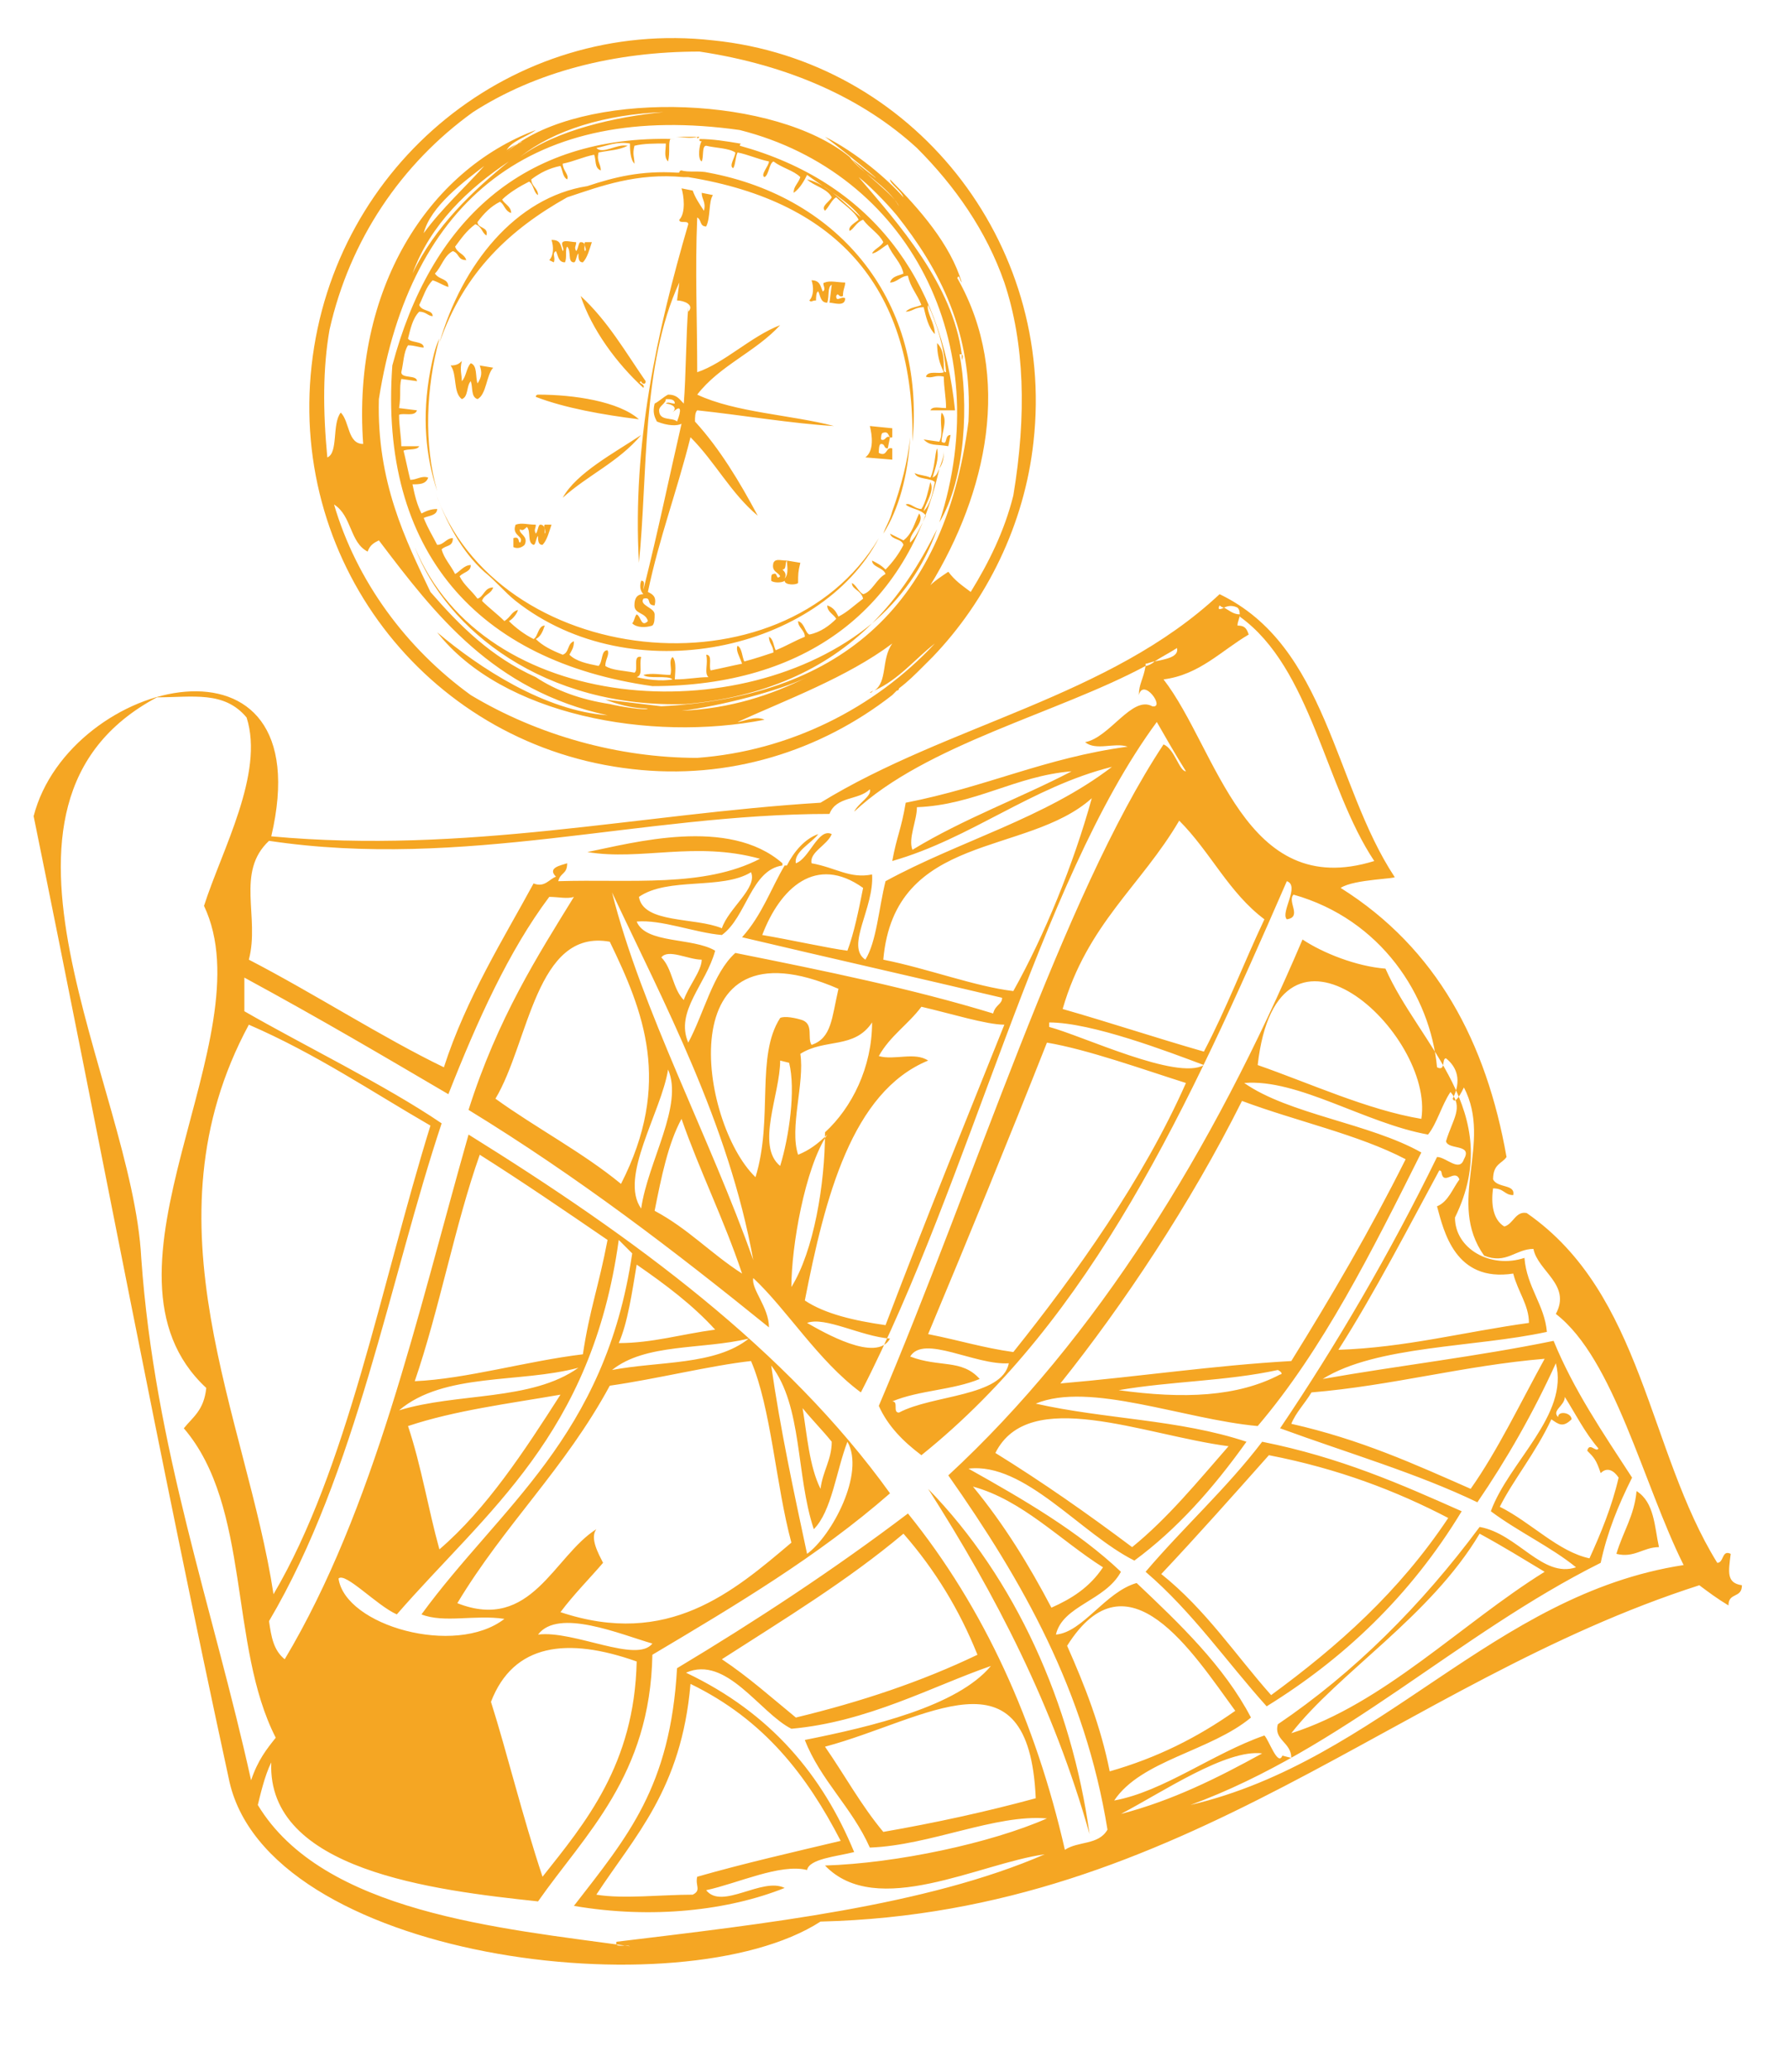
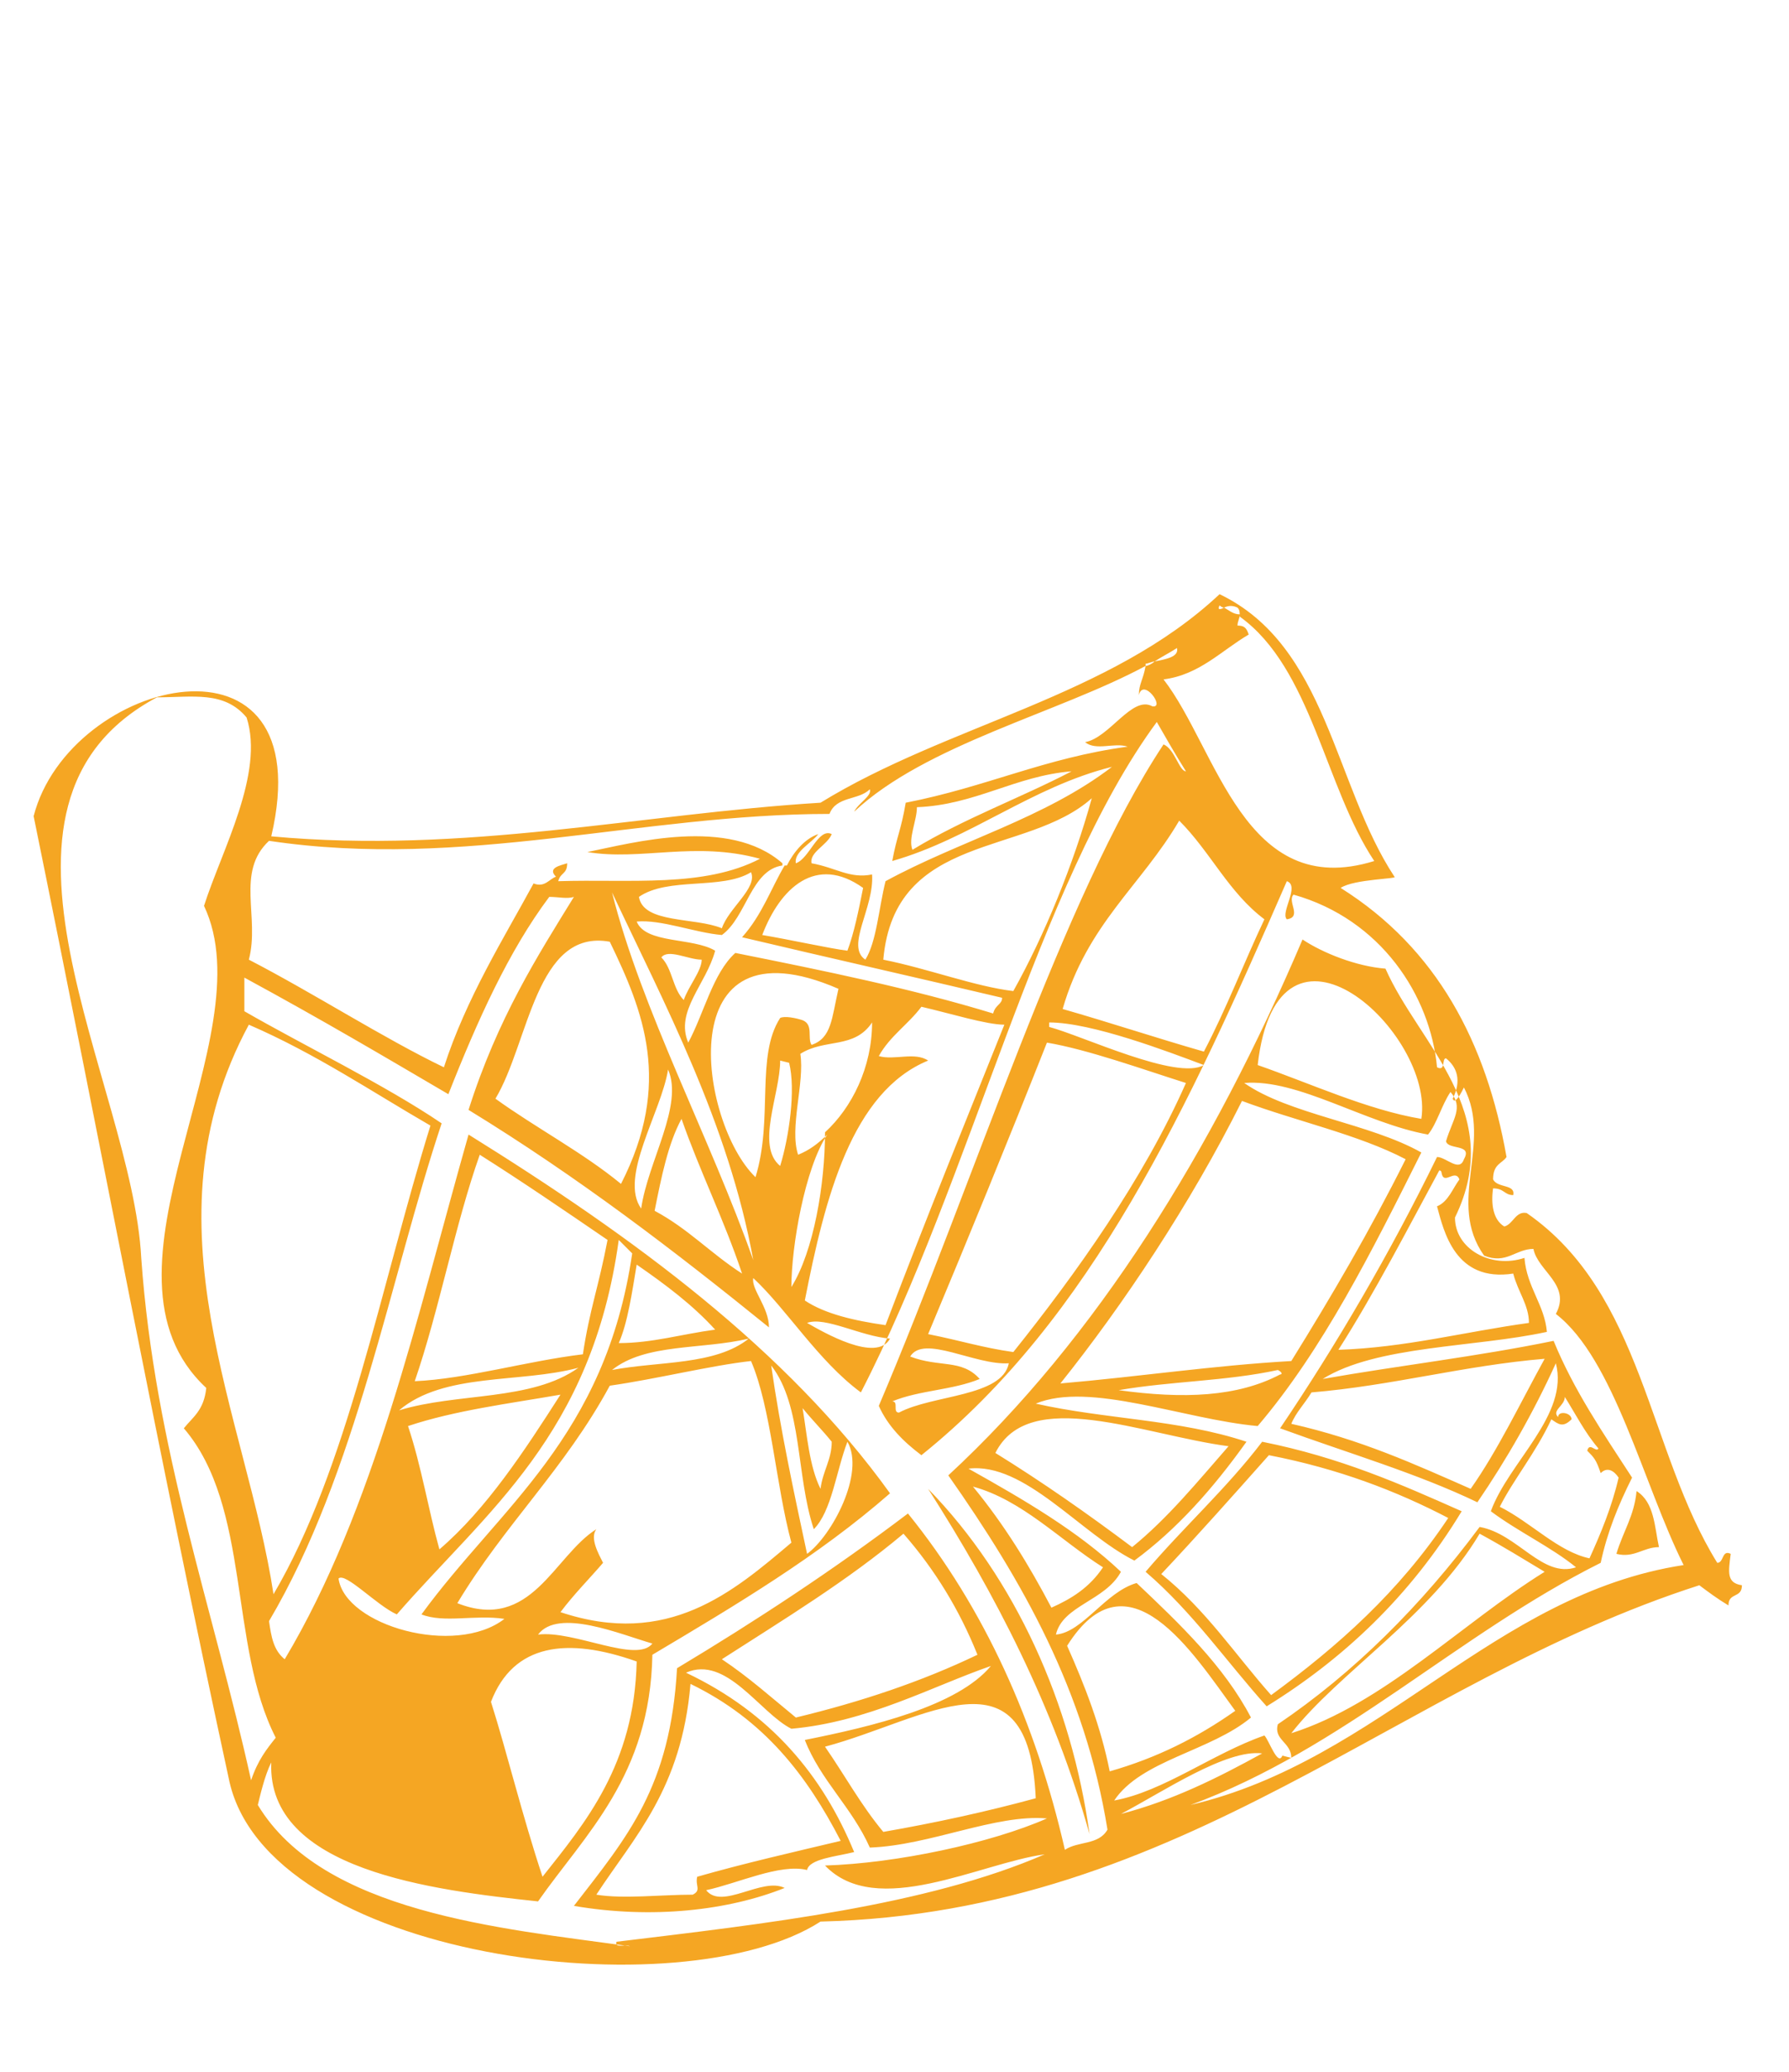
<svg xmlns="http://www.w3.org/2000/svg" version="1.1" id="Layer_1" x="0px" y="0px" viewBox="0 0 79.8 92.4" style="enable-background:new 0 0 79.8 92.4;" xml:space="preserve">
  <style type="text/css">
	.st0{fill-rule:evenodd;clip-rule:evenodd;fill:#F5A623;}
</style>
  <path class="st0" d="M65.2,67.4c-2.7-1.2-5.4-2.4-8.9-3.1c-1.6,2.1-3.5,3.8-5.2,5.8c2.1,1.8,3.6,4,5.4,6  C59.9,74,62.9,71.2,65.2,67.4z M56.6,64.9c3.1,0.6,5.7,1.6,8,2.8c-2.2,3.3-4.9,5.7-7.9,7.9c-1.6-1.8-2.9-3.8-4.9-5.4  C53.4,68.5,55,66.7,56.6,64.9z M48.6,81.8c-0.8-5.8-3.3-11.4-7.2-15.4C44.4,71.1,47,76.1,48.6,81.8z M77.7,70.7  c-0.7-0.1-0.6-0.6-0.5-1.4c-0.4-0.2-0.3,0.4-0.6,0.4c-3.1-5-3.3-12-8.5-15.6c-0.5-0.1-0.6,0.5-1,0.6c-0.5-0.3-0.6-1-0.5-1.7  c0.5,0,0.5,0.3,0.9,0.3c0.1-0.5-0.7-0.3-0.9-0.7c0-0.7,0.4-0.7,0.6-1c-0.9-5.1-3.1-9.3-7.4-12c0.6-0.4,2.6-0.4,2.4-0.5  c-2.7-4.1-3-10.3-7.8-12.6c-4.9,4.6-12.1,5.8-17.8,9.3c-8.1,0.5-15.8,2.3-24.5,1.5c2.3-9.8-9-7.1-10.6-0.9c3,14.7,5.6,28.6,8.7,42.9  c1.6,8.1,20.2,10.4,26.4,6.4C52.9,85.3,62.4,75,75.8,70.7c0.4,0.3,0.8,0.6,1.3,0.9C77.1,71,77.7,71.3,77.7,70.7z M54.6,27.1  c0.2-0.1,0.4-0.1,0.6,0c0.1,0.1,0.1,0.2,0.1,0.4c3.2,2.3,3.8,7.6,6,10.9c-5.8,1.8-7-5-9.4-8.1c1.6-0.2,2.6-1.3,3.8-2  c-0.1-0.3-0.2-0.4-0.5-0.4c0-0.2,0.1-0.3,0.1-0.5C55,27.4,54.8,27.2,54.6,27.1c-0.2,0.1-0.3,0.1-0.2-0.1  C54.4,27,54.5,27.1,54.6,27.1z M40.6,60.5c0.6-1,2.9,0.4,4.4,0.3c-0.3,1.5-3.4,1.4-4.9,2.2c-0.3,0,0-0.5-0.3-0.5  c1.2-0.5,2.7-0.5,3.9-1C42.9,60.6,41.9,61,40.6,60.5z M41.4,59.5c1.8-4.3,3.6-8.7,5.3-13c1.8,0.3,4.3,1.2,6.2,1.8  c-1.9,4.3-4.9,8.5-7.7,12C43.8,60.1,42.9,59.8,41.4,59.5z M46.8,45.8l0-0.2c1.9,0,5.3,1.3,6.9,1.9C52.5,48.2,48.3,46.2,46.8,45.8z   M53.7,46.9c-2.1-0.6-4.2-1.3-6.3-1.9c1.1-3.8,3.5-5.5,5.2-8.4c1.4,1.4,2.2,3.2,3.8,4.4C55.5,42.9,54.7,45,53.7,46.9z M12,37.5  c8.7,1.3,16.6-1.2,25-1.2c0.3-0.8,1.3-0.6,1.8-1.1c0.1,0.3-0.5,0.6-0.7,1c3.2-3,9.1-4.4,13-6.5c0,0,0-0.1,0-0.1  c0.1,0,0.3-0.1,0.4-0.1c0.3-0.2,0.7-0.4,1-0.6c0.1,0.4-0.5,0.5-1,0.6c-0.1,0.1-0.3,0.2-0.4,0.2c-0.1,0.6-0.3,0.8-0.3,1.3  c0.2-0.8,1.2,0.6,0.6,0.5c-0.9-0.5-1.9,1.4-3,1.6c0.5,0.4,1.3,0,1.9,0.2c-3.7,0.5-6.3,1.8-9.9,2.5c-0.2,1.2-0.4,1.5-0.6,2.6  c3.5-1,6.2-3.3,9.8-4.2c-3,2.3-6.8,3.3-10.1,5.1c-0.3,1.2-0.4,2.7-0.9,3.5c-0.9-0.6,0.4-2.3,0.3-3.8c-1,0.2-1.6-0.3-2.7-0.5  c-0.1-0.5,0.7-0.8,0.9-1.3c-0.6-0.3-1,1.1-1.6,1.3c-0.1-0.5,0.7-0.9,1-1.3c-0.6,0.2-1.1,0.8-1.4,1.4c0,0,0,0,0,0c0,0-0.1,0-0.1,0  c-0.6,1-1,2.2-1.9,3.2c3.8,0.9,7.8,1.8,11.6,2.7c0,0.3-0.3,0.3-0.4,0.7c-3.6-1.1-7.5-1.9-11.5-2.7c-1,0.9-1.4,2.7-2.1,4  c-0.6-1.4,0.8-2.6,1.2-4.1c-1-0.6-3.1-0.3-3.5-1.3c1.1-0.1,2.6,0.5,3.8,0.6c1.1-0.8,1.3-2.9,2.7-3.1c0,0,0,0,0-0.1  c-2.4-2.1-6.7-0.9-8.7-0.5c2.4,0.4,4.8-0.5,7.7,0.3c-2.5,1.3-5.8,0.9-9,1c0.1-0.4,0.4-0.3,0.4-0.8c-0.3,0.1-0.9,0.2-0.5,0.6  c-0.3,0.1-0.5,0.5-1,0.3c-1.3,2.4-3,5.1-4,8.2c-2.7-1.3-5.8-3.3-8.7-4.8C11.6,40.9,10.5,38.9,12,37.5z M40.9,36  c2.6-0.1,4.4-1.4,6.9-1.6c-2.3,1.2-4.8,2.1-7.1,3.5C40.5,37.4,40.9,36.6,40.9,36z M39.5,59.1c-1.4-0.2-2.7-0.5-3.6-1.1  c0.9-4.6,2.1-9.3,5.5-10.7c-0.6-0.4-1.5,0-2.2-0.2c0.5-0.9,1.3-1.4,1.9-2.2c1.3,0.3,2.9,0.8,3.7,0.8C43.2,49.7,41.4,54.1,39.5,59.1z   M39.7,59.7c-0.6,1.1-3-0.3-3.7-0.7C36.8,58.7,38.4,59.6,39.7,59.7z M35.3,57.4c0-1.8,0.6-5.3,1.6-6.8c-0.4,0.4-0.8,0.7-1.3,0.9  c-0.4-1.2,0.3-3.2,0.1-4.5c1.1-0.7,2.4-0.2,3.2-1.4c0,2-0.9,3.8-2.1,4.9C36.8,52.8,36.3,55.8,35.3,57.4z M27.3,39.8  c2.3,4.9,5.2,10.3,6.3,16.4C31.7,50.8,28.6,45,27.3,39.8z M33.1,56.8c-1.4-0.9-2.4-2-3.9-2.8c0.3-1.5,0.6-3,1.2-4.1  C31.2,52.2,32.3,54.4,33.1,56.8z M28.6,53.9c-1-1.4,0.9-4.3,1.2-6.2C30.5,49.3,28.9,51.8,28.6,53.9z M27.7,52.8  c-1.7-1.4-3.8-2.5-5.6-3.8c1.5-2.5,1.8-7.6,5.1-7C28.7,45.1,30,48.3,27.7,52.8z M28.5,40c1.3-0.9,3.7-0.3,5-1.1  c0.3,0.7-1,1.6-1.3,2.5C31,40.9,28.7,41.2,28.5,40z M29.5,42.7c0.3-0.4,1.2,0.1,1.8,0.1c0,0.5-0.6,1.2-0.8,1.8  C30,44.1,30,43.2,29.5,42.7z M34.8,47.3l0.4,0.1c0.3,1.2,0,3.3-0.4,4.6C33.7,51.1,34.8,48.8,34.8,47.3z M35.8,45.5  c-0.3-0.1-0.8-0.2-1-0.1c-1.1,1.7-0.3,4.5-1.1,7.1c-2.5-2.4-3.9-11.7,3.7-8.4c-0.3,1.3-0.3,2.2-1.2,2.5C36,46.3,36.3,45.7,35.8,45.5  z M48.7,35.6c-0.8,2.9-2.1,6.1-3.5,8.6c-1.7-0.2-3.8-1-5.8-1.4C39.9,37.1,45.8,38.2,48.7,35.6z M37.8,42.4c-0.8-0.1-2.6-0.5-3.8-0.7  c0.8-2.1,2.4-3.6,4.5-2.1C38.3,40.6,38.1,41.6,37.8,42.4z M11.2,79.4c-1.7-7.7-4.3-14.8-4.9-23.3C5.9,48.3-2,35.9,7,31.1  c1.6,0,3-0.3,4,0.9c0.8,2.5-1.1,5.9-1.9,8.4c2.8,5.9-5.5,16.3,0.1,21.5c-0.1,1-0.6,1.3-1,1.8c3,3.5,2,9.7,4.1,13.8  C11.9,78,11.5,78.5,11.2,79.4z M11.1,45.7c3,1.3,5.5,3,8.1,4.5c-2.2,7.1-3.7,15.3-7,20.9C11,63.2,6.3,54.6,11.1,45.7z M55.8,76.6  c-1.2-2.3-3.2-4.2-5.1-6c-1.4,0.4-2.4,2.2-3.6,2.3c0.3-1.3,2.2-1.5,2.9-2.8c-1.9-1.8-4.3-3.2-6.8-4.6c2.5-0.3,5,2.9,7.4,4.1  c1.9-1.4,3.5-3.2,5-5.3c-3-1-6.3-1-9.4-1.7c2.4-1,6.6,0.7,9.9,1c2.9-3.4,5.1-7.8,7.3-12.2c-2.3-1.3-5.9-1.7-7.9-3.1  c2.4-0.2,5.4,1.8,8.2,2.3c0.4-0.5,0.6-1.3,1-1.9c0.6,0.7,0.1,1.2-0.2,2.2c0.1,0.4,1.2,0.1,0.8,0.8c-0.2,0.6-0.8-0.1-1.2-0.1  c-2.1,4.3-4.5,8.4-7,12.1c3,1.1,6.1,2,8.8,3.3c1.3-1.9,2.5-4,3.5-6.2c0.6,2.3-2.1,4.4-2.9,6.6c1.2,0.9,2.7,1.6,3.8,2.5  c-1.5,0.5-2.6-1.5-4.3-1.8c-2.6,3.5-5.6,6.5-9,8.8c-0.2,0.7,0.6,0.8,0.6,1.5l-0.4-0.1c-0.2,0.5-0.6-0.7-0.8-0.9  c-2.3,0.8-4.5,2.5-6.7,2.9C50.9,78.5,54,78.1,55.8,76.6z M49.5,79c-0.4-2-1.1-3.8-1.9-5.6c2.7-4.3,5.6,0.3,7.5,2.9  C53.4,77.5,51.6,78.4,49.5,79z M46.9,71.7c-1-1.9-2.1-3.7-3.5-5.4c2.2,0.6,3.9,2.4,5.8,3.6C48.6,70.8,47.8,71.3,46.9,71.7z   M44.4,64.8c1.5-3,6.6-0.8,10.4-0.3c-1.4,1.6-2.7,3.2-4.3,4.5C48.5,67.5,46.5,66.1,44.4,64.8z M47.3,61.7c2.8-3.5,5.8-8,8.1-12.6  c2.4,0.9,5.2,1.5,7.3,2.6c-1.6,3.2-3.3,6.1-5.1,9C54.1,60.9,50.8,61.4,47.3,61.7z M57.1,61.3c-1.9,1-4.3,1.1-7.2,0.7  c2.3-0.4,4.8-0.4,7.1-0.9C57.2,61.2,57.2,61.3,57.1,61.3z M63.4,49.9c-2.4-0.4-5-1.6-7.3-2.4C57,39.6,64,46.1,63.4,49.9z M67.5,56.8  c0.2,0.8,0.7,1.4,0.7,2.2c-2.9,0.4-5.5,1.1-8.5,1.2c1.6-2.5,3.2-5.6,4.5-8c0.1,0,0.1,0.1,0.1,0.1c0.1,0.6,0.6-0.2,0.8,0.3  c-0.3,0.4-0.5,1-1,1.2C64.4,54.9,64.9,57.2,67.5,56.8z M58.5,62.1c3.6-0.3,6.8-1.2,10.4-1.5c-1.1,2-2.1,4.1-3.3,5.8  c-2.5-1.1-4.9-2.2-8-2.9C57.8,63,58.2,62.6,58.5,62.1z M69.5,63.2c-0.3-0.3,0.3-0.5,0.3-0.9c0.5,0.8,0.9,1.6,1.5,2.3  c-0.1,0.2-0.4-0.3-0.5,0.1c0.3,0.3,0.4,0.4,0.6,1c0.3-0.3,0.6-0.1,0.8,0.2c-0.3,1.3-0.8,2.5-1.3,3.6c-1.4-0.3-2.6-1.6-4-2.3  c0.6-1.2,1.6-2.4,2.3-3.9c0.3,0.2,0.5,0.4,0.9,0C70.1,63,69.5,62.9,69.5,63.2z M68.9,70.1c-3.7,2.3-7.2,5.9-11.3,7.2  c2.1-2.7,6.2-5.2,8.4-8.9C67.1,69,67.9,69.5,68.9,70.1z M56.3,78.2c-2,1.1-4,2.1-6.3,2.7C51.9,79.9,54.7,78,56.3,78.2z M53.1,80.5  C59.9,78,65,72.9,71.4,69.7c0.3-1.4,0.8-2.6,1.4-3.8c-1.3-2-2.6-3.9-3.5-6.1c-3.4,0.7-6.9,1.1-10.3,1.7c2.4-1.5,6.8-1.4,10-2.1  c-0.1-1.2-0.9-2-1-3.3c-1.5,0.5-3.1-0.4-3.1-1.8c2.3-4.7-1.6-7.7-3.1-11.1c-1.3-0.1-2.8-0.7-3.7-1.3c-4,9.4-9.2,17.8-15.8,23.9  c3.3,4.7,6.1,9.6,7.1,15.8c-0.4,0.7-1.3,0.5-1.9,0.9c-1.3-5.7-3.6-10.8-7-15c-3.3,2.5-6.8,4.8-10.3,6.9c-0.3,5.3-2.2,7.5-4.6,10.6  c3.5,0.6,6.9,0.2,9.4-0.8c-1-0.5-2.8,1-3.5,0.1c1.4-0.3,3.3-1.2,4.5-0.9c0.1-0.5,1.3-0.6,2.1-0.8c-1.4-3.4-3.7-6.2-7.5-8  c1.8-0.8,3.3,1.8,4.7,2.5c3.4-0.3,6.3-1.9,8.9-2.8c-1.5,1.8-5.3,2.7-8.3,3.3c0.7,1.8,2.1,3,2.9,4.8c2.7-0.1,5.6-1.5,7.9-1.3  c-2.5,1.1-6.7,2-9.9,2.1c2.3,2.4,6.9-0.1,9.8-0.5c-5.3,2.3-12.5,3.1-19.1,3.9c-0.1,0.3,0.4,0.1,0.6,0.2c-5.8-0.8-13.7-1.5-16.6-6.3  c0.1-0.4,0.3-1.3,0.6-1.9c-0.2,4.8,7.2,5.7,11.9,6.2c2.1-3,5-5.6,5.1-11c3.7-2.2,7.4-4.4,10.6-7.2c-4.6-6.4-11.4-11.4-18.8-16  c-2.3,8.1-4.2,16.7-8.2,23.4c-0.5-0.4-0.6-1-0.7-1.7c3.9-6.6,5.4-15.3,7.7-22.2c-2.5-1.7-6.2-3.5-8.8-5c0-0.5,0-0.8,0-1.5  c3.5,1.9,6.2,3.5,9.1,5.2c1.3-3.3,2.7-6.4,4.5-8.8c0.4,0,0.8,0.1,1.1,0c-1.6,2.6-3.4,5.4-4.7,9.5c4.9,3,9.2,6.3,13.4,9.7  c0-0.9-0.8-1.7-0.7-2.2c1.5,1.4,2.9,3.7,4.8,5.1c4.9-9.5,7.9-22.7,13.2-29.9c0.4,0.7,0.8,1.4,1.3,2.2c-0.3,0-0.5-1-1-1.2  c-4.5,6.8-8.4,19.4-12.7,29.5c0.4,0.9,1.1,1.6,1.9,2.2c7.6-6.1,11.9-15.5,16.3-25.6c0.6,0.2-0.3,1.4,0,1.7c0.7-0.1,0-0.8,0.3-1.1  c3.9,1.1,6.1,4.5,6.4,7.7c0.4,0.2,0.2-0.4,0.4-0.4c0.5,0.4,0.7,1,0.3,1.8c0.1,0.3,0.4-0.3,0.5-0.5c1.3,2.5-0.8,5.1,0.9,7.5  c1,0.4,1.4-0.3,2.2-0.3c0.2,1,1.7,1.6,1,2.9c2.6,2,3.9,7.6,5.7,11.2C66.6,71.1,61.6,78.5,53.1,80.5z M46.2,80.2  c-2.2,0.6-4.5,1.1-6.8,1.5c-1-1.2-1.7-2.5-2.6-3.8C41.3,76.7,45.9,73.3,46.2,80.2z M43.6,73.8c-2.5,1.2-5.2,2.1-8.1,2.8  c-1.1-0.9-2.1-1.8-3.3-2.6c2.8-1.8,5.6-3.5,8.1-5.6C41.7,70,42.8,71.8,43.6,73.8z M30.8,75.1c3.3,1.6,5.2,4.1,6.7,7  c-2.1,0.5-4.3,1-6.4,1.6c-0.1,0.4,0.2,0.6-0.2,0.8c-1.4,0-3.1,0.2-4.3,0C28.3,81.9,30.4,79.8,30.8,75.1z M26,60.4  c-2.5,0.3-5.2,1.1-7.5,1.2c1.1-3.2,1.8-7,2.9-10.1c1.9,1.2,3.8,2.5,5.7,3.8C26.7,57.4,26.3,58.4,26,60.4z M25.8,61  c-2.1,1.5-5.4,1.1-8,1.9C19.8,61.2,23.2,61.7,25.8,61z M25,62.2c-1.6,2.5-3.3,5.1-5.4,6.9c-0.5-1.8-0.8-3.7-1.4-5.5  C20.3,62.9,22.7,62.6,25,62.2z M17.7,72c4-4.6,8.7-8,9.9-16.7c0.2,0.2,0.4,0.4,0.6,0.6C27,64.1,22.3,67.2,18.8,72  c1,0.4,2.4,0,3.7,0.2c-2.2,1.7-7.1,0.3-7.4-1.8C15.4,70.1,16.8,71.6,17.7,72z M28.4,56.4c1.3,0.9,2.5,1.8,3.5,2.9  c-1.5,0.2-2.8,0.6-4.3,0.6C28,59,28.2,57.6,28.4,56.4z M33.4,59.7c-1.5,1.2-4,1-6.1,1.4C28.8,59.9,31.3,60.2,33.4,59.7z M33.5,60.7  c0.9,2.1,1.1,5.5,1.8,8.1c-2.6,2.2-5.5,4.7-10.3,3.1c0.6-0.8,1.3-1.5,1.9-2.2c-0.2-0.4-0.6-1.1-0.3-1.5c-1.9,1.2-2.9,4.6-6.2,3.3  c2.1-3.5,4.8-6,6.8-9.7C29.3,61.5,31.7,60.9,33.5,60.7z M36.6,66.4c-0.5-1-0.6-2.4-0.8-3.6c0.4,0.5,0.9,1,1.3,1.5  C37.1,65.1,36.7,65.6,36.6,66.4z M36.3,68.2c0.8-0.8,1-2.6,1.5-3.9c0.8,1.4-0.7,4.2-1.8,5c-0.6-2.8-1.2-5.6-1.6-8.4  C35.8,62.7,35.5,65.8,36.3,68.2z M24,72.9c0.9-1.2,3.7,0,5.1,0.4C28.4,74.2,25.6,72.7,24,72.9z M24.2,83.7c-0.9-2.7-1.6-5.6-2.3-7.8  c1-2.6,3.4-2.9,6.5-1.8C28.3,78.7,26.1,81.3,24.2,83.7z M36.9,50.6C36.9,50.6,37,50.6,36.9,50.6C37,50.6,37,50.6,36.9,50.6  C37,50.6,36.9,50.6,36.9,50.6z M72.1,69.3c0.8,0.2,1.2-0.3,1.9-0.3c-0.2-0.9-0.2-2-1-2.5C72.9,67.6,72.4,68.3,72.1,69.3z" />
-   <path class="st0" d="M31.6,7.7c-0.4-0.1-0.9,0-1.2-0.1c0,0-0.1,0-0.1,0.1l-0.1,0c-1.6-0.1-2.8,0.2-4,0.6c-3.2,0.5-5.6,3.5-6.6,7  c1.1-3.2,3.2-5.1,5.7-6.5c1.5-0.5,3.1-1.1,5.2-0.9l0.1,0c0,0,0,0,0.1,0c6.8,1.1,10.1,5.1,10,11.8C41.3,13.5,37.5,8.8,31.6,7.7z   M21.6,25.5c0.5,0.4,0.9,0.9,1.4,1.3c5.2,4.1,13.6,2.2,16.2-2.8c-4.3,7.2-17.1,5.8-19.8-2.1C19.9,23.3,20.6,24.6,21.6,25.5z   M40.6,19.5C40.6,19.5,40.6,19.5,40.6,19.5c-0.1,1-0.4,2.2-0.8,3.3c-0.1,0.4-0.3,0.7-0.4,1C40.1,22.7,40.5,21.2,40.6,19.5z   M19.5,21.9c-0.6-2.1-0.5-4.6,0.1-6.8c-0.2,0.4-0.3,0.9-0.4,1.4C18.8,18.6,19,20.4,19.5,21.9z M24.7,11.7c0.1-0.2-0.1-0.4,0.1-0.5  c0.1,0.2,0.1,0.5,0.4,0.5c0.1-0.2,0-0.6,0.1-0.7c0.2,0.2,0,0.7,0.3,0.7c0.1,0,0.1-0.3,0.2-0.4c0,0.2,0,0.4,0.2,0.4  c0.2-0.2,0.3-0.6,0.4-0.9l-0.3,0c-0.1,0.1,0.1,0.3,0,0.4c-0.1-0.1,0.1-0.4-0.2-0.4c-0.1,0-0.1,0.3-0.2,0.4c-0.1-0.2,0-0.2,0-0.4  c-0.2,0-0.5-0.1-0.6,0c-0.1,0.1,0.1,0.3,0,0.4c-0.1-0.3-0.1-0.5-0.5-0.5c0.1,0.3,0.1,0.7-0.1,0.9L24.7,11.7z M42,19.7  c0-0.4,0.3-1,0-1.3c-0.1,0.5,0.1,0.9-0.1,1.3l-0.7-0.1c0.3,0.3,0.5,0.2,1.1,0.3l0.1-0.5C42.1,19.4,42.3,19.9,42,19.7z M20.1,16.3  c0.3,0.4,0.1,1.2,0.5,1.5c0.3-0.1,0.2-0.6,0.4-0.8c0.1,0.3,0,0.7,0.3,0.8c0.4-0.2,0.4-1.1,0.7-1.4l-0.6-0.1c0.1,0.3,0.1,0.5-0.1,0.8  c-0.1-0.3,0-0.8-0.3-0.9c-0.2,0.2-0.2,0.6-0.4,0.8c0-0.3-0.1-0.5,0-0.9C20.5,16.2,20.4,16.3,20.1,16.3z M39.8,20.5l0-0.5  c-0.3-0.1-0.2,0.4-0.6,0.2c0-0.1,0-0.4,0.1-0.4c0.2,0,0.1,0.2,0.3,0.2l0.1-0.5c-0.2-0.1-0.2,0.2-0.4,0.1c0-0.1,0-0.3,0.1-0.3  c0.3-0.1,0.2,0.3,0.4,0.2l0-0.4l-1-0.1c0.1,0.4,0.2,1.1-0.2,1.4L39.8,20.5z M28.6,19.4c-1.2,0.8-2.9,1.7-3.5,2.8  C26.2,21.2,27.6,20.6,28.6,19.4z M23.5,23.5c0.2,0.2,0,0.7,0.3,0.8c0.1,0,0.1-0.3,0.2-0.4c0,0.2,0,0.4,0.2,0.4  c0.2-0.2,0.3-0.6,0.4-0.9l-0.3,0c-0.1,0.1,0.1,0.3,0,0.4c0-0.2,0-0.4-0.2-0.4c-0.1,0-0.1,0.3-0.2,0.4c-0.1-0.2,0-0.2,0-0.4  c-0.4,0-0.6-0.1-0.9,0c-0.2,0.5,0.4,0.5,0.2,0.8c-0.1,0,0-0.3-0.3-0.2c0,0.1,0,0.3,0,0.4c0.2,0.1,0.4,0,0.5-0.1  c0.2-0.4-0.3-0.5-0.2-0.7C23.3,23.7,23.4,23.6,23.5,23.5z M42.9,15.8c0,0.1,0,0.2,0,0.3C42.9,16,43,15.9,42.9,15.8z M41.8,23.6  c-0.8,1.6-1.7,3-2.9,4.2C40.2,26.7,41.2,25.3,41.8,23.6z M18.5,24.4c1.4,3.7,5.8,7.2,12.1,7c3.4-0.3,6.2-1.5,8.3-3.6  C33.1,32.6,21.6,31.9,18.5,24.4z M30.1,6.1c0.3,0,0.7,0.1,1,0C30.7,6.1,30.4,6.1,30.1,6.1z M31.2,6.1c0,0-0.1,0-0.1,0  C31.1,6.2,31.1,6.2,31.2,6.1C31.2,6.2,31.2,6.2,31.2,6.1z M31.3,6.3c-0.1,0.1-0.2,0.8,0,0.9c0.1-0.2,0-0.7,0.2-0.7  c0.4,0.1,1,0.1,1.3,0.3c0,0.2-0.3,0.6-0.1,0.7c0.1-0.1,0.1-0.5,0.2-0.7c0.5,0.1,0.9,0.3,1.4,0.4c0,0.2-0.4,0.6-0.2,0.7  c0.2-0.1,0.2-0.6,0.4-0.7c0.4,0.3,0.9,0.4,1.2,0.7c-0.1,0.3-0.3,0.4-0.3,0.7C35.7,8.4,35.9,8,36,7.8c0.8,0.6,1.9,1.2,2.4,1.9  C37.7,9.1,36.9,8.2,36,8c0.3,0.3,0.9,0.4,1.1,0.8c-0.1,0.2-0.5,0.4-0.3,0.6c0.2-0.2,0.3-0.5,0.5-0.6c0.3,0.3,0.8,0.6,1,1  c-0.1,0.1-0.5,0.3-0.4,0.5c0.2-0.1,0.3-0.4,0.6-0.5c0.3,0.4,0.7,0.6,0.9,1c-0.1,0.2-0.4,0.3-0.5,0.5c0.2,0,0.5-0.3,0.7-0.4  c0.2,0.5,0.6,0.8,0.7,1.3c-0.2,0.1-0.5,0.1-0.6,0.4c0.3,0,0.5-0.3,0.8-0.3c0.1,0.5,0.4,0.8,0.6,1.3c-0.2,0.1-0.5,0.1-0.7,0.3  c0.3,0,0.4-0.2,0.8-0.2c0.1,0.4,0.2,0.9,0.5,1.2c0-0.5-0.4-1-0.3-1.3c0.4,0.9,0.7,1.8,0.8,3c-0.1,0-0.1-0.1-0.1-0.1  c0-0.5,0-0.9-0.3-1.2c0,0.5,0.1,0.9,0.3,1.3c-0.2,0.1-0.7-0.1-0.8,0.2c0.3,0.1,0.4-0.1,0.8,0c0,0.5,0.1,0.9,0.1,1.4  c-0.3,0-0.6-0.1-0.7,0.1c0.4,0,0.8,0,1.1,0C42,12.4,38.8,8.1,33,6.5c0-0.1,0.1-0.1,0-0.1c-0.6-0.1-1.2-0.2-1.8-0.2  C31.2,6.3,31.2,6.3,31.3,6.3z M29.1,30.6c6.8,0,11.4-3.4,12.8-9.7c-0.1,0.2-0.1,0.3-0.3,0.4c0.1-0.4,0.3-0.8,0.2-1.3  c-0.1,0.2-0.1,0.9-0.3,1.3c-0.2-0.1-0.5-0.1-0.7-0.2c0.1,0.3,0.7,0.2,0.9,0.4c-0.1,0.5-0.2,1-0.5,1.3c0.1-0.4,0.5-0.9,0.3-1.3  c-0.1,0.4-0.2,0.9-0.4,1.2c-0.3,0-0.5-0.3-0.7-0.2c0.2,0.2,0.7,0.2,0.9,0.5c-0.2,0.4-0.4,0.9-0.7,1.2c-0.1-0.4,0.7-0.9,0.4-1.3  c-0.2,0.4-0.3,0.9-0.7,1.2c-0.2-0.1-0.4-0.2-0.6-0.3c0.1,0.3,0.5,0.2,0.6,0.5c-0.2,0.4-0.5,0.8-0.8,1.1c-0.2-0.2-0.4-0.3-0.6-0.4  c0,0.3,0.5,0.3,0.6,0.6c-0.4,0.2-0.6,0.8-1,0.9c-0.2-0.1-0.3-0.4-0.5-0.5c0,0.3,0.4,0.3,0.5,0.7c-0.4,0.3-0.7,0.6-1.1,0.8  c-0.1-0.2-0.2-0.4-0.5-0.5c0,0.3,0.3,0.4,0.4,0.6c-0.3,0.3-0.7,0.6-1.2,0.7c-0.2-0.1-0.2-0.5-0.5-0.6c0,0.3,0.3,0.4,0.3,0.7  c-0.5,0.2-0.8,0.4-1.3,0.6c-0.1-0.2-0.1-0.5-0.3-0.6c0,0.3,0.2,0.4,0.2,0.7c-0.3,0.1-0.9,0.3-1.3,0.4c-0.1-0.2-0.1-0.6-0.3-0.7  c-0.1,0.2,0.1,0.5,0.2,0.8c-0.5,0.1-0.9,0.2-1.4,0.3c-0.1-0.2,0.1-0.7-0.2-0.7c0.1,0.4-0.1,0.8,0.1,1c-0.5,0-0.9,0.1-1.5,0.1  c0-0.2,0.1-0.8-0.1-1c-0.2,0.2,0,0.5-0.1,0.8c-0.4,0-0.8-0.1-1.2,0c0.2,0.2,1.1,0,1.3,0.2c-0.5,0.1-1.2,0-1.6-0.1  c0.3-0.1,0.1-0.5,0.2-0.9c-0.4-0.1-0.1,0.6-0.3,0.7c-0.5-0.1-1-0.1-1.3-0.3c0-0.3,0.2-0.5,0.1-0.7c-0.3,0-0.2,0.5-0.4,0.7  c-0.5-0.1-1-0.2-1.3-0.5c0.1-0.2,0.2-0.3,0.2-0.6c-0.3,0.1-0.2,0.5-0.5,0.6c-0.5-0.2-0.9-0.4-1.2-0.7c0.2-0.1,0.3-0.3,0.4-0.6  c-0.3,0-0.3,0.5-0.5,0.6c-0.4-0.2-0.8-0.5-1.1-0.8c0.2-0.1,0.4-0.4,0.4-0.5c-0.3,0.1-0.3,0.3-0.6,0.5c-0.3-0.3-0.7-0.6-1-0.9  c0.1-0.3,0.4-0.3,0.5-0.6c-0.4,0-0.4,0.4-0.7,0.5c-0.3-0.4-0.6-0.6-0.8-1c0.2-0.2,0.5-0.2,0.5-0.5c-0.3,0-0.5,0.3-0.7,0.4  c-0.2-0.4-0.5-0.7-0.6-1.1c0.2-0.2,0.5-0.1,0.5-0.5c-0.3,0-0.4,0.3-0.7,0.3c-0.2-0.4-0.4-0.7-0.6-1.2c0.2-0.1,0.6-0.1,0.6-0.4  c-0.3,0-0.5,0.1-0.7,0.2c-0.2-0.4-0.3-0.8-0.4-1.3c0.3,0,0.6,0,0.7-0.3c-0.3-0.1-0.5,0.1-0.8,0.1c-0.1-0.4-0.2-0.9-0.3-1.3  c0.2-0.1,0.6,0,0.7-0.2c-0.3,0-0.5,0-0.8,0c0-0.4-0.1-0.9-0.1-1.4c0.2-0.1,0.7,0.1,0.8-0.2l-0.8-0.1c0.1-0.6,0-0.9,0.1-1.3l0.7,0.1  c0-0.3-0.7-0.1-0.7-0.4c0.1-0.4,0.1-0.9,0.3-1.2c0.3,0,0.5,0.1,0.7,0.1c0-0.3-0.6-0.2-0.7-0.4c0.1-0.4,0.2-0.9,0.5-1.2  c0.3,0,0.4,0.2,0.6,0.2c0-0.3-0.5-0.2-0.6-0.5c0.2-0.4,0.3-0.8,0.6-1.1c0.3,0.1,0.4,0.2,0.7,0.3c0-0.4-0.4-0.3-0.6-0.6  c0.3-0.3,0.4-0.8,0.8-1c0.3,0.1,0.2,0.4,0.6,0.4c-0.1-0.3-0.4-0.3-0.5-0.6c0.3-0.4,0.5-0.7,0.9-1c0.3,0.1,0.3,0.4,0.5,0.5  c0.1-0.4-0.4-0.3-0.4-0.6c0.3-0.4,0.6-0.7,1-0.9c0.2,0.1,0.2,0.4,0.5,0.5c0-0.3-0.3-0.4-0.4-0.6c0.3-0.3,0.8-0.6,1.2-0.8  c0.2,0.1,0.2,0.5,0.4,0.6c0-0.3-0.3-0.4-0.3-0.7c0.4-0.3,0.8-0.5,1.3-0.6c0.1,0.2,0.1,0.5,0.3,0.6c0.1-0.2-0.2-0.4-0.2-0.7  c0.5-0.1,0.9-0.3,1.4-0.4c0.1,0.2,0,0.6,0.3,0.7c0-0.3-0.2-0.4-0.1-0.8c0.5-0.1,0.9-0.1,1.3-0.3c-0.5-0.1-1.1,0.4-1.4,0.1  c0.5-0.1,0.9-0.3,1.5-0.2c0,0.2,0,0.7,0.2,0.9c0-0.3-0.1-0.4,0-0.8c0.4-0.1,0.9-0.1,1.4-0.1c0,0.3-0.1,0.6,0.1,0.8  c0.1-0.4,0-0.8,0.1-1c0,0,0.1,0,0.2,0C23.3,6,19.2,9.9,17.5,16.3C16.9,24.6,21.3,29.5,29.1,30.6z M42.1,20.1c0,0.3-0.1,0.5-0.2,0.8  C42.1,20.6,42.1,20.3,42.1,20.1z M28.8,17c-0.9-1.3-1.7-2.7-2.9-3.8c0.5,1.5,1.6,3,2.8,4.1c0.1-0.2-0.3-0.2-0.1-0.3  C28.6,17.1,28.8,17.2,28.8,17z M31.1,17.6c1-1.3,2.6-1.9,3.7-3.1c-1.3,0.5-2.5,1.7-3.7,2.1c0-2.4-0.1-4.5,0-6.9  c0.2,0.1,0.1,0.4,0.4,0.4c0.2-0.4,0.1-1.1,0.3-1.4l-0.5-0.1c0,0.3,0.2,0.4,0.1,0.8c-0.2-0.3-0.4-0.6-0.5-0.9l-0.5-0.1  c0.1,0.3,0.2,1.1-0.1,1.4c0,0.2,0.4,0,0.4,0.2c-1.4,4.8-2.5,9.8-2.2,15.1c0.4-3.9,0.1-8.8,1.8-12.5l-0.1,0.8c0.3,0,0.8,0.2,0.5,0.5  c0-0.1,0-0.2,0-0.2c-0.1,1.2-0.1,3.1-0.2,4.3c-0.2-0.2-0.3-0.4-0.7-0.4c-0.2,0.1-0.4,0.3-0.6,0.4c-0.1,0.4,0,0.6,0.1,0.8  c0.5,0.2,0.9,0.2,1.1,0.1c-0.6,2.6-1,4.6-1.7,7.4c0-0.2,0.1-0.4-0.1-0.4c-0.1,0.3,0,0.5,0.1,0.6c-0.3,0-0.4,0.2-0.4,0.5  c0,0.4,0.5,0.3,0.6,0.7c-0.3,0.3-0.3-0.2-0.5-0.3c-0.1,0.1-0.1,0.3-0.2,0.4c0.2,0.2,0.6,0.2,0.9,0.1c0.1-0.1,0.1-0.3,0.1-0.5  c0-0.3-0.7-0.4-0.5-0.7c0.4-0.1,0.1,0.3,0.5,0.3c0.1-0.4-0.1-0.5-0.3-0.6c0.5-2.4,1.3-4.5,1.9-6.9c1.1,1.1,1.8,2.5,3,3.5  c-0.8-1.5-1.7-3-2.8-4.2c0-0.2,0-0.4,0.1-0.5c1.9,0.2,4.3,0.6,6.1,0.7C35.3,18.5,32.8,18.4,31.1,17.6z M30.2,18.8  c-0.2-0.2-0.8,0-0.8-0.5c0-0.2,0.3-0.3,0.3-0.5c0.2,0,0.4,0,0.4,0.2c-0.2,0-0.3-0.1-0.4,0c0.1,0,0.6,0.1,0.3,0.4  C30.4,18,30.4,18.3,30.2,18.8z M36.4,13.4c0-0.1,0-0.4,0.1-0.4c0.1,0.2,0.1,0.5,0.4,0.5c0.1-0.3,0-0.7,0.2-0.8L37,13.5  c0.2,0,0.7,0.2,0.7-0.2c-0.2-0.1-0.4,0.2-0.4-0.1c0.1-0.2,0.1,0.1,0.3,0c0-0.3,0.1-0.4,0.1-0.6c-0.3,0-0.7-0.1-0.9,0  c-0.2,0,0.1,0.3-0.1,0.4c-0.1-0.2-0.1-0.5-0.5-0.5c0.1,0.3,0.1,0.7-0.1,0.9C36.2,13.5,36.2,13.4,36.4,13.4z M24,17.6  c0,0-0.1,0-0.1,0.1c1.3,0.5,3,0.8,4.6,1C27.6,17.9,25.6,17.6,24,17.6z M35.1,25c0,0.2,0.1,0.6-0.1,0.8c0.1-0.2,0-0.3-0.1-0.4  C35.1,25.4,35,25.1,35.1,25c-0.3,0-0.5-0.1-0.6,0.1c-0.1,0.4,0.2,0.4,0.3,0.6c-0.2,0.2-0.1-0.2-0.3-0.1c-0.1,0-0.1,0.1-0.1,0.3  c0.1,0.1,0.5,0.1,0.6,0c0,0.2,0.5,0.2,0.6,0.1c0-0.4,0-0.5,0.1-0.9L35.1,25z M39,30.8c-0.1,0-0.1,0.1-0.2,0.1  C38.9,30.8,39,30.8,39,30.8z M31.8,1.8c-8.9-1-16.9,5.5-17.9,14.5c-1,9,5.4,17,14.3,18c4.3,0.5,8.4-0.8,11.6-3.3  c0.1-0.1,0.1-0.1,0.2-0.2c0,0,0.1,0,0.1-0.1c0.4-0.3,0.7-0.6,1.1-1c0.1-0.1,0.2-0.2,0.3-0.3c0,0,0,0,0.1-0.1  c2.4-2.5,4.1-5.9,4.5-9.6C47.1,10.8,40.7,2.7,31.8,1.8z M31.1,33.8c-3.5,0-7.1-1-10.1-2.8c-2.9-2.1-5.1-5.1-6.1-8.5  c0.8,0.5,0.7,1.7,1.5,2.1c0.1-0.3,0.3-0.4,0.5-0.5c2.5,3.3,5.1,6.7,10.2,7.8c-2.8-0.2-5.7-2.1-7.6-3.7c2.9,3.7,9.5,4.9,14.6,3.9  c-0.4-0.2-1,0.1-1.2,0.1c2.2-1,4.9-2,6.9-3.5c-0.5,0.7-0.2,1.7-0.8,2.1c1.1-0.5,1.8-1.4,2.7-2.1C39,31.6,35.2,33.5,31.1,33.8z   M22.7,7.2c-1.6,1.3-3.3,2.9-4.3,5C19.2,10,20.9,8.4,22.7,7.2z M18.9,10.4c0.3-1.2,1.8-2.3,2.7-3C20.8,8.3,19.7,9.3,18.9,10.4z   M33,5.8c7.5,1.9,11.5,9.5,8.9,17.5c1.2-2,1.3-5.4,0.9-7.5c0,0,0.1,0,0.1,0c-0.4-3.1-2.8-5.8-4.6-7.9C38.7,8.2,39.5,9,40,9.6  c1.9,2.4,3.4,5.2,3.2,9.2c-1.1,8.5-6,12.3-13.7,12.7L27,31.2c0.5,0.2,1.2,0.4,1.9,0.4c-0.1,0.1-1.3-0.1-1.7-0.2  c-1.3-0.2-2.4-0.6-3.3-1.2c-2-0.9-3.4-2.3-4.7-3.8c-1.1-2.3-2.4-4.9-2.3-8.6C18.3,8.9,23.8,4.5,33,5.8z M23.2,7  c1.5-1.2,3.8-1.9,6.4-2C27.5,5.2,24.8,5.8,23.2,7z M36,30.2c-1.6,0.8-3.4,1.4-5.6,1.5C32.1,31.5,34.8,30.8,36,30.2  C36.1,30.2,36.1,30.2,36,30.2z M43.3,26.4c-0.4-0.3-0.7-0.5-1-0.9c-0.3,0.2-0.6,0.4-0.8,0.6c2.5-4.1,3.7-9.3,1.2-13.7  c0.1-0.2,0.1,0.1,0.2,0.2C42.4,10.9,41,9.3,39.7,8c0,0.2,0.5,0.5,0.6,0.8c-0.7-0.8-2.1-2-3.5-2.7c1.2,0.9,3.7,3,1.2,1  c0.6,0.7,1.9,1.6,2.1,2.1c-0.5-0.9-1.7-1.5-2.2-2.2c-3.3-2.7-11.3-3-14.8-0.6c0.1,0,0.2-0.1,0.2-0.1c-0.2,0.1-0.5,0.3-0.7,0.5  c-0.1,0.1-0.1,0.1-0.2,0.2c0,0,0.1-0.1,0.2-0.2c0.1-0.1,0.3-0.3,0.5-0.4c-0.2,0.1-0.4,0.2-0.5,0.3c0.2-0.4,0.9-0.6,1.3-0.9  c-4.8,1.8-8.2,7.1-7.7,14c-0.7,0-0.6-1-1-1.4c-0.4,0.5-0.1,1.8-0.6,2c-0.2-2.1-0.2-4,0.1-5.7c0.9-4,3.2-7.4,6.4-9.7  c2.8-1.8,6.3-2.7,10.1-2.7c4,0.6,7.3,2.1,9.7,4.3c1.7,1.7,3.1,3.7,3.9,6c0.9,2.7,1,5.9,0.4,9.5C44.8,23.7,44.1,25.1,43.3,26.4z" />
</svg>